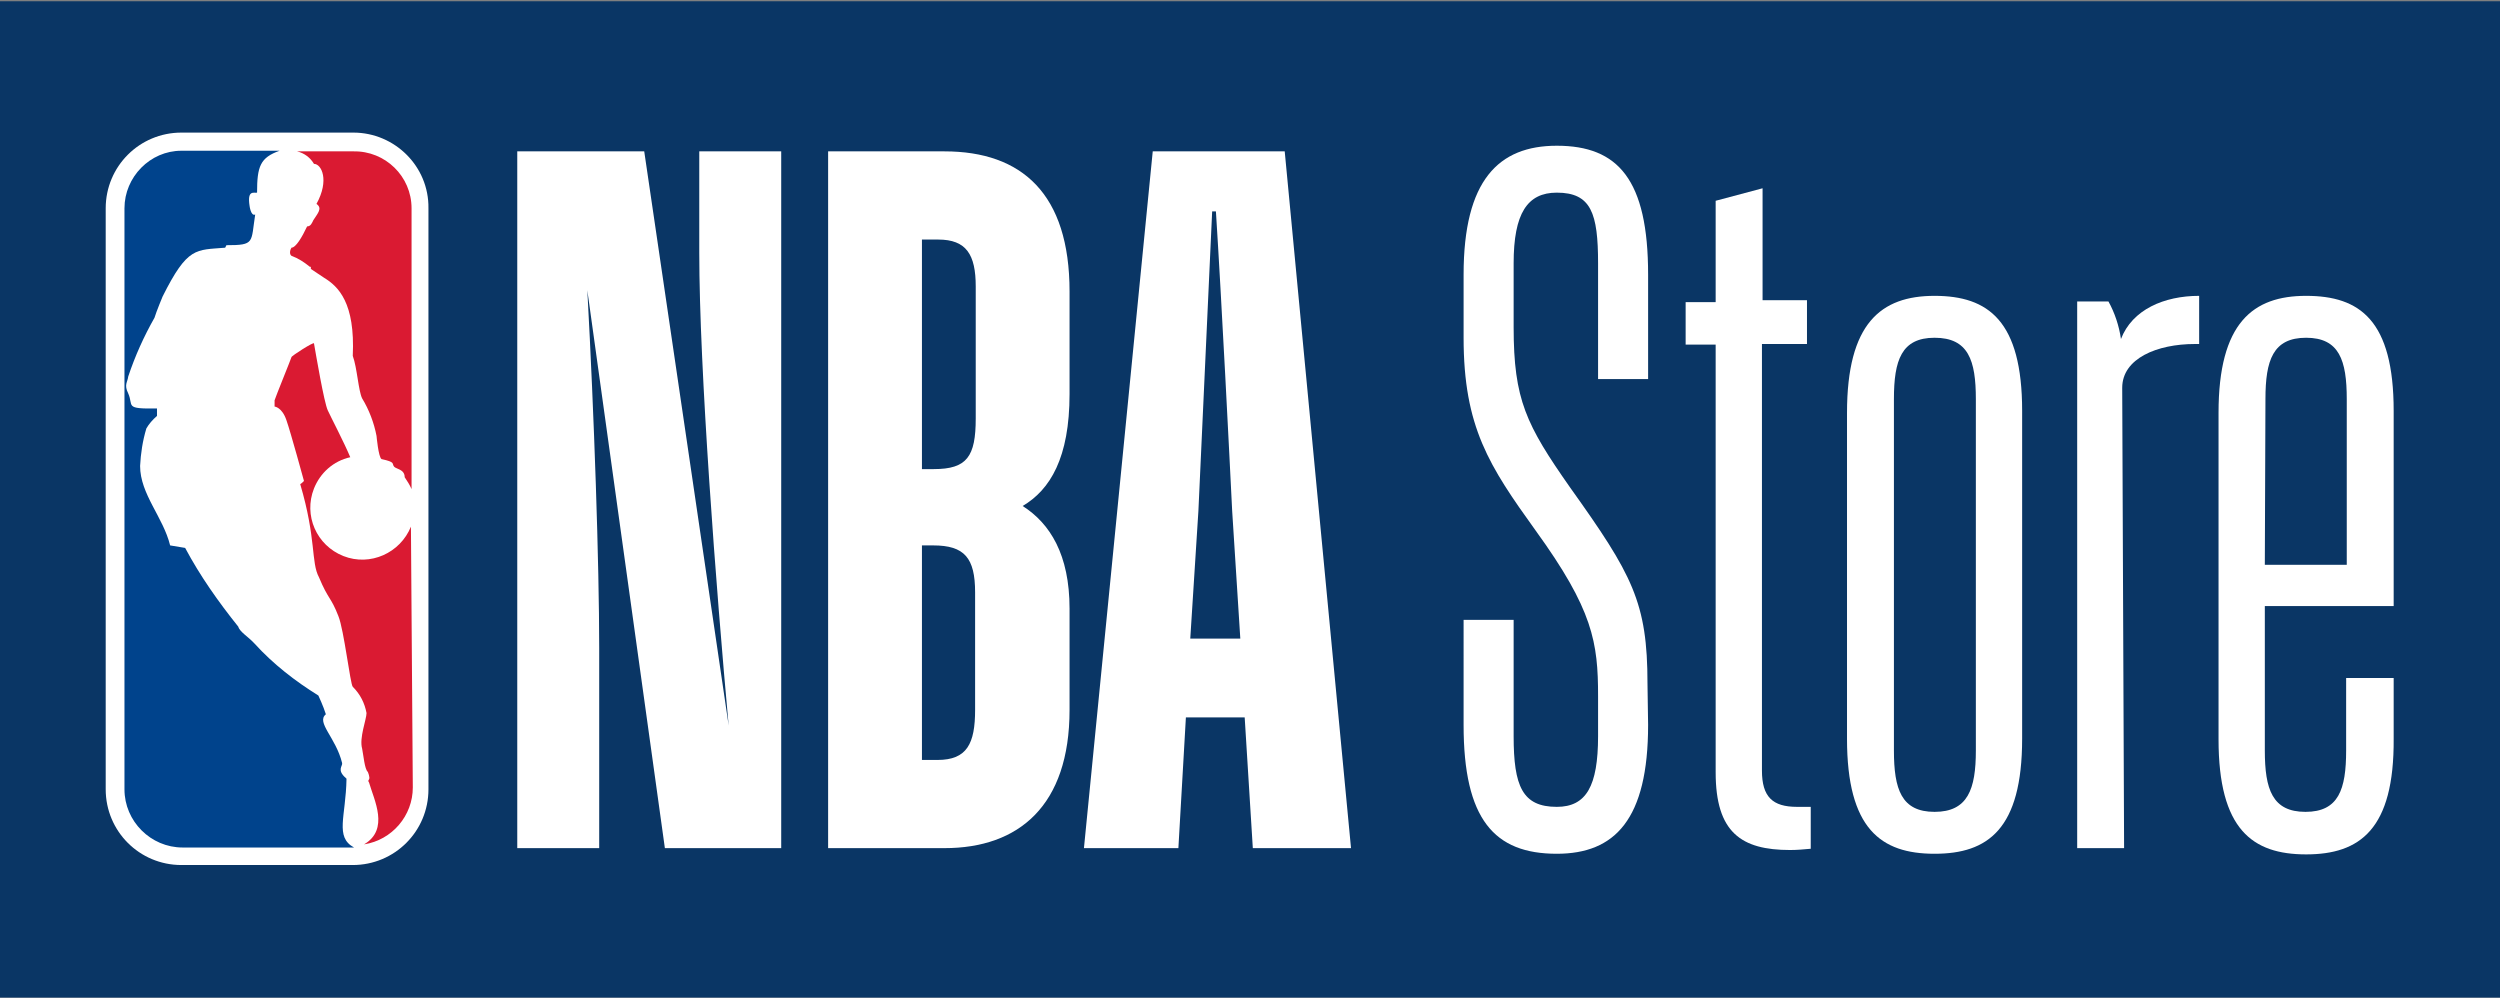
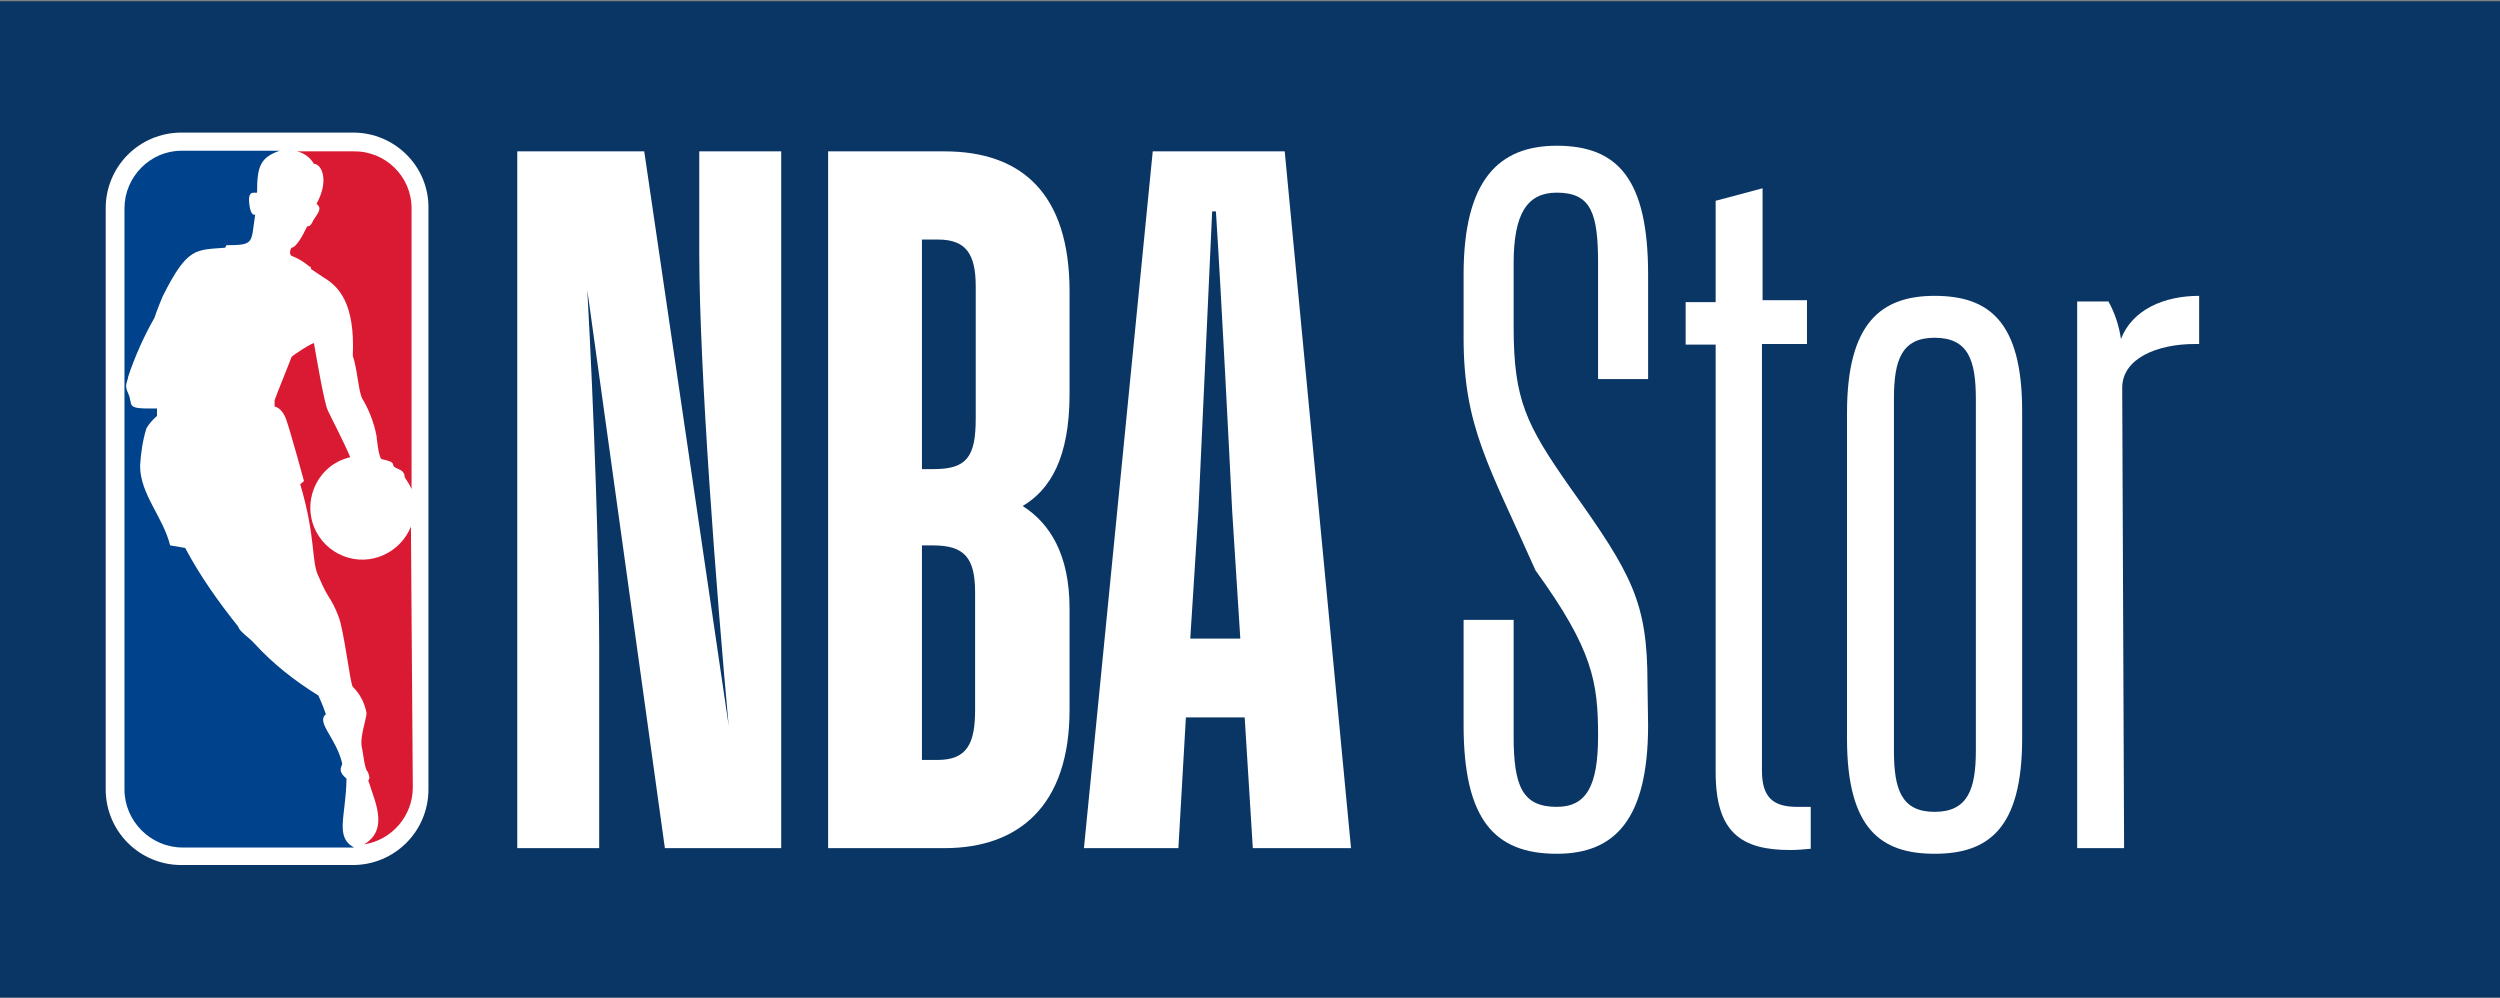
<svg xmlns="http://www.w3.org/2000/svg" version="1.1" id="Isolation_Mode" x="0px" y="0px" viewBox="0 0 399.7 159.5" style="enable-background:new 0 0 399.7 159.5;" xml:space="preserve">
  <rect x="0" y="0" width="399.7" height="159.5" fill="#808080" stroke="none" />
  <style type="text/css">
	.st0{fill:#0A3665;}
	.st1{fill:#FFFFFF;}
	.st2{fill:#00438C;}
	.st3{fill:#DA1A32;}
</style>
  <rect y="0.2" class="st0" width="399.7" height="159.3" />
  <g>
    <path class="st1" d="M56.5,21.2H29c-6.7,0-12.1,5.4-12.1,12.1l0,0v92.9c0,6.7,5.4,12.1,12.1,12.1l0,0h27.4   c6.7,0,12.1-5.4,12.1-12.1V33.3C68.6,26.6,63.1,21.2,56.5,21.2" />
    <path class="st2" d="M55.3,124.4c-1.5-1.3-0.5-1.9-0.6-2.4c-1-4.1-4.2-6.5-2.6-7.8c-0.4-1.3-1.2-3-1.2-3c-3.7-2.3-7.2-5-10.2-8.3   c-0.9-1-2.4-1.9-2.6-2.7c-3.2-4-6.1-8.1-8.5-12.6l-2.4-0.4c-1.1-4.5-4.8-8.2-4.8-12.7c0.1-2,0.4-4,1-6c0.4-0.7,1-1.4,1.7-2v-1.2   c-5.3,0.1-3.7-0.4-4.6-2.4c-0.7-1.4-0.1-1.8,0-2.7c1.1-3.3,2.5-6.4,4.2-9.4c0.3-1,1.3-3.4,1.3-3.4c4-8,5.3-7.4,10-7.8l0.2-0.4   c4.6,0,3.9-0.4,4.6-4.9c-0.7,0.3-0.9-1.4-0.9-1.4c-0.4-2.6,0.7-2,1.2-2.1c0-4.2,0.5-5.6,3.6-6.7H29c-5,0-9.1,4.2-9.1,9.2v92.9   c0,5.1,4.2,9.3,9.3,9.3h27.4c-3.1-1.7-1.3-4.9-1.2-11" />
    <path class="st3" d="M49.7,42.6v0.4c0.8,0.5,1.3,0.9,2.1,1.4c2.3,1.4,5,4,4.6,12.5c0.7,1.9,0.9,5.6,1.5,6.8c1.1,1.8,1.9,3.9,2.3,6   c0,0,0.3,3.4,0.8,3.7c2.3,0.5,1.6,0.7,2,1.2c0.3,0.4,1.7,0.4,1.7,1.7c0.4,0.6,0.8,1.2,1.1,1.9V33.3c0-5.1-4.2-9.2-9.3-9.1h-0.1   h-8.9c1.2,0.3,2.1,1,2.7,2c1.2,0,2.5,2.6,0.4,6.4c1,0.7,0.2,1.5-0.5,2.6c-0.2,0.4-0.4,1-1,1c-0.8,1.7-1.8,3.4-2.5,3.4   c-0.2,0.3-0.4,1,0,1.3c1.1,0.4,2,1,3,1.8" />
    <path class="st3" d="M65.7,84.2c-1.7,4.2-6.5,6.4-10.8,4.7s-6.4-6.5-4.7-10.8c1-2.5,3.1-4.4,5.8-5c-1-2.4-3-6.2-3.6-7.5   s-1.9-9-2.2-10.7c0-0.3-3.6,2-3.6,2.2c0,0.1-2.6,6.5-2.7,6.9c0,0.4,0,0.7,0,1c0,0,1.2,0.1,1.9,2.2c0.7,2,2.8,9.7,2.8,9.7   c-0.2,0.2-0.4,0.4-0.6,0.5c2.6,8.8,1.7,12.5,3,14.9c1.5,3.6,1.9,3.1,3.1,6.2c0.9,2.2,1.9,10.9,2.3,11.3c1.2,1.2,1.9,2.6,2.2,4.2   c0,1-1.2,4-0.7,5.7c0.2,1,0.4,3.3,0.9,3.7c0,0,0.4,0.9,0.2,1.2s-0.1,0.3,0,0.5c0.8,2.8,3.3,7.5-0.8,9.9l0,0   c4.5-0.7,7.8-4.6,7.8-9.1L65.7,84.2z" />
    <path class="st1" d="M95.8,135.6H82.7V24.2h20.3l13.5,91.8c-2-21.8-4.7-57.1-4.7-75.6V24.2h13.1v111.4h-18.6L93.9,46.4   c1.1,20,1.9,43.8,1.9,57.2V135.6z" />
    <path class="st1" d="M147.4,87.2v34.3h2.5c4.7,0,6-2.6,6-8V94.7c0-5.5-1.7-7.5-6.7-7.5L147.4,87.2L147.4,87.2z M147.4,38.3V75h1.9   c5.3,0,6.7-2,6.7-8.1V45.8c0-5.1-1.5-7.5-6-7.5H147.4z M132.4,135.6V24.2H151c12.4,0,20,6.8,20,22.4V63c0,10.2-3.1,15.3-7.5,17.9   c4.4,2.8,7.5,7.8,7.5,16.4v16.2c0,15.3-8.1,22.1-20,22.1L132.4,135.6z" />
    <path class="st1" d="M190.3,102.1h8L197,81.7c-0.4-8.1-1.7-33.9-2.6-47.9h-0.6l-2.2,47.9L190.3,102.1z M199,114.7h-9.4l-1.2,20.9   h-15.1l11-111.4h21.1l10.6,111.4h-15.7L199,114.7z" />
-     <path class="st1" d="M263.5,115.9c0,15.1-5.3,20.6-14.6,20.6c-10,0-14.9-5.5-14.9-20.6V99.1h8v18.6c0,8,1.4,11.3,6.9,11.3   c4.7,0,6.6-3.3,6.6-11.3v-6.4c0-8.6-0.8-13.8-10-26.5C238.1,74.5,234,68.3,234,54V43.9c0-15.1,5.6-20.6,14.9-20.6   c9.8,0,14.6,5.4,14.6,20.6v16.7h-8V42.1c0-8-1.1-11.3-6.6-11.3c-4.7,0-6.9,3.3-6.9,11.3v10.2c0,11.6,2,15.6,9,25.6   c10,14,12.4,18.4,12.4,31.4L263.5,115.9z" />
+     <path class="st1" d="M263.5,115.9c0,15.1-5.3,20.6-14.6,20.6c-10,0-14.9-5.5-14.9-20.6V99.1h8v18.6c0,8,1.4,11.3,6.9,11.3   c4.7,0,6.6-3.3,6.6-11.3c0-8.6-0.8-13.8-10-26.5C238.1,74.5,234,68.3,234,54V43.9c0-15.1,5.6-20.6,14.9-20.6   c9.8,0,14.6,5.4,14.6,20.6v16.7h-8V42.1c0-8-1.1-11.3-6.6-11.3c-4.7,0-6.9,3.3-6.9,11.3v10.2c0,11.6,2,15.6,9,25.6   c10,14,12.4,18.4,12.4,31.4L263.5,115.9z" />
    <path class="st1" d="M286.2,135.9c-7.8,0-11.9-2.8-11.9-12.4V55.1h-4.8v-6.8h4.8V32.1l7.5-2v17.9h7.1V55h-7.2v68.2   c0,4.2,1.7,5.8,5.6,5.8h2.2v6.7C288.4,135.8,287.3,135.9,286.2,135.9" />
    <path class="st1" d="M323.3,118.1c0,14.5-5.5,18.4-14,18.4c-8.6,0-14-4-14-18.4V66c0-14.3,5.4-18.7,14-18.7c8.6,0,14,4,14,18.4   V118.1z M302.8,63.8V120c0,6.2,1.2,9.8,6.5,9.8c5.3,0,6.6-3.6,6.6-9.8V63.8c0-6.2-1.2-9.8-6.6-9.8C304,54,302.8,57.6,302.8,63.8" />
    <path class="st1" d="M339.6,135.6h-7.5V48.2h5c1,1.8,1.7,3.9,2,6c1.8-4.7,6.9-6.9,12.5-6.9l0,0v7.7h-0.7c-6,0-11.6,2.3-11.6,7   L339.6,135.6z" />
-     <path class="st1" d="M368.7,136.6c-8.6,0-14-4-14-18.4V66c0-14.4,5.5-18.7,14-18.7c8.6,0,14,3.9,14,18.4v31.2h-20.6V120   c0,6.2,1.2,9.8,6.5,9.8c5.3,0,6.5-3.6,6.5-9.8v-11.6h7.6v9.7C382.8,132.6,377.3,136.6,368.7,136.6 M362.1,90.3h13.1V63.8   c0-6.2-1.2-9.8-6.5-9.8c-5.3,0-6.5,3.6-6.5,9.8L362.1,90.3z" />
  </g>
</svg>